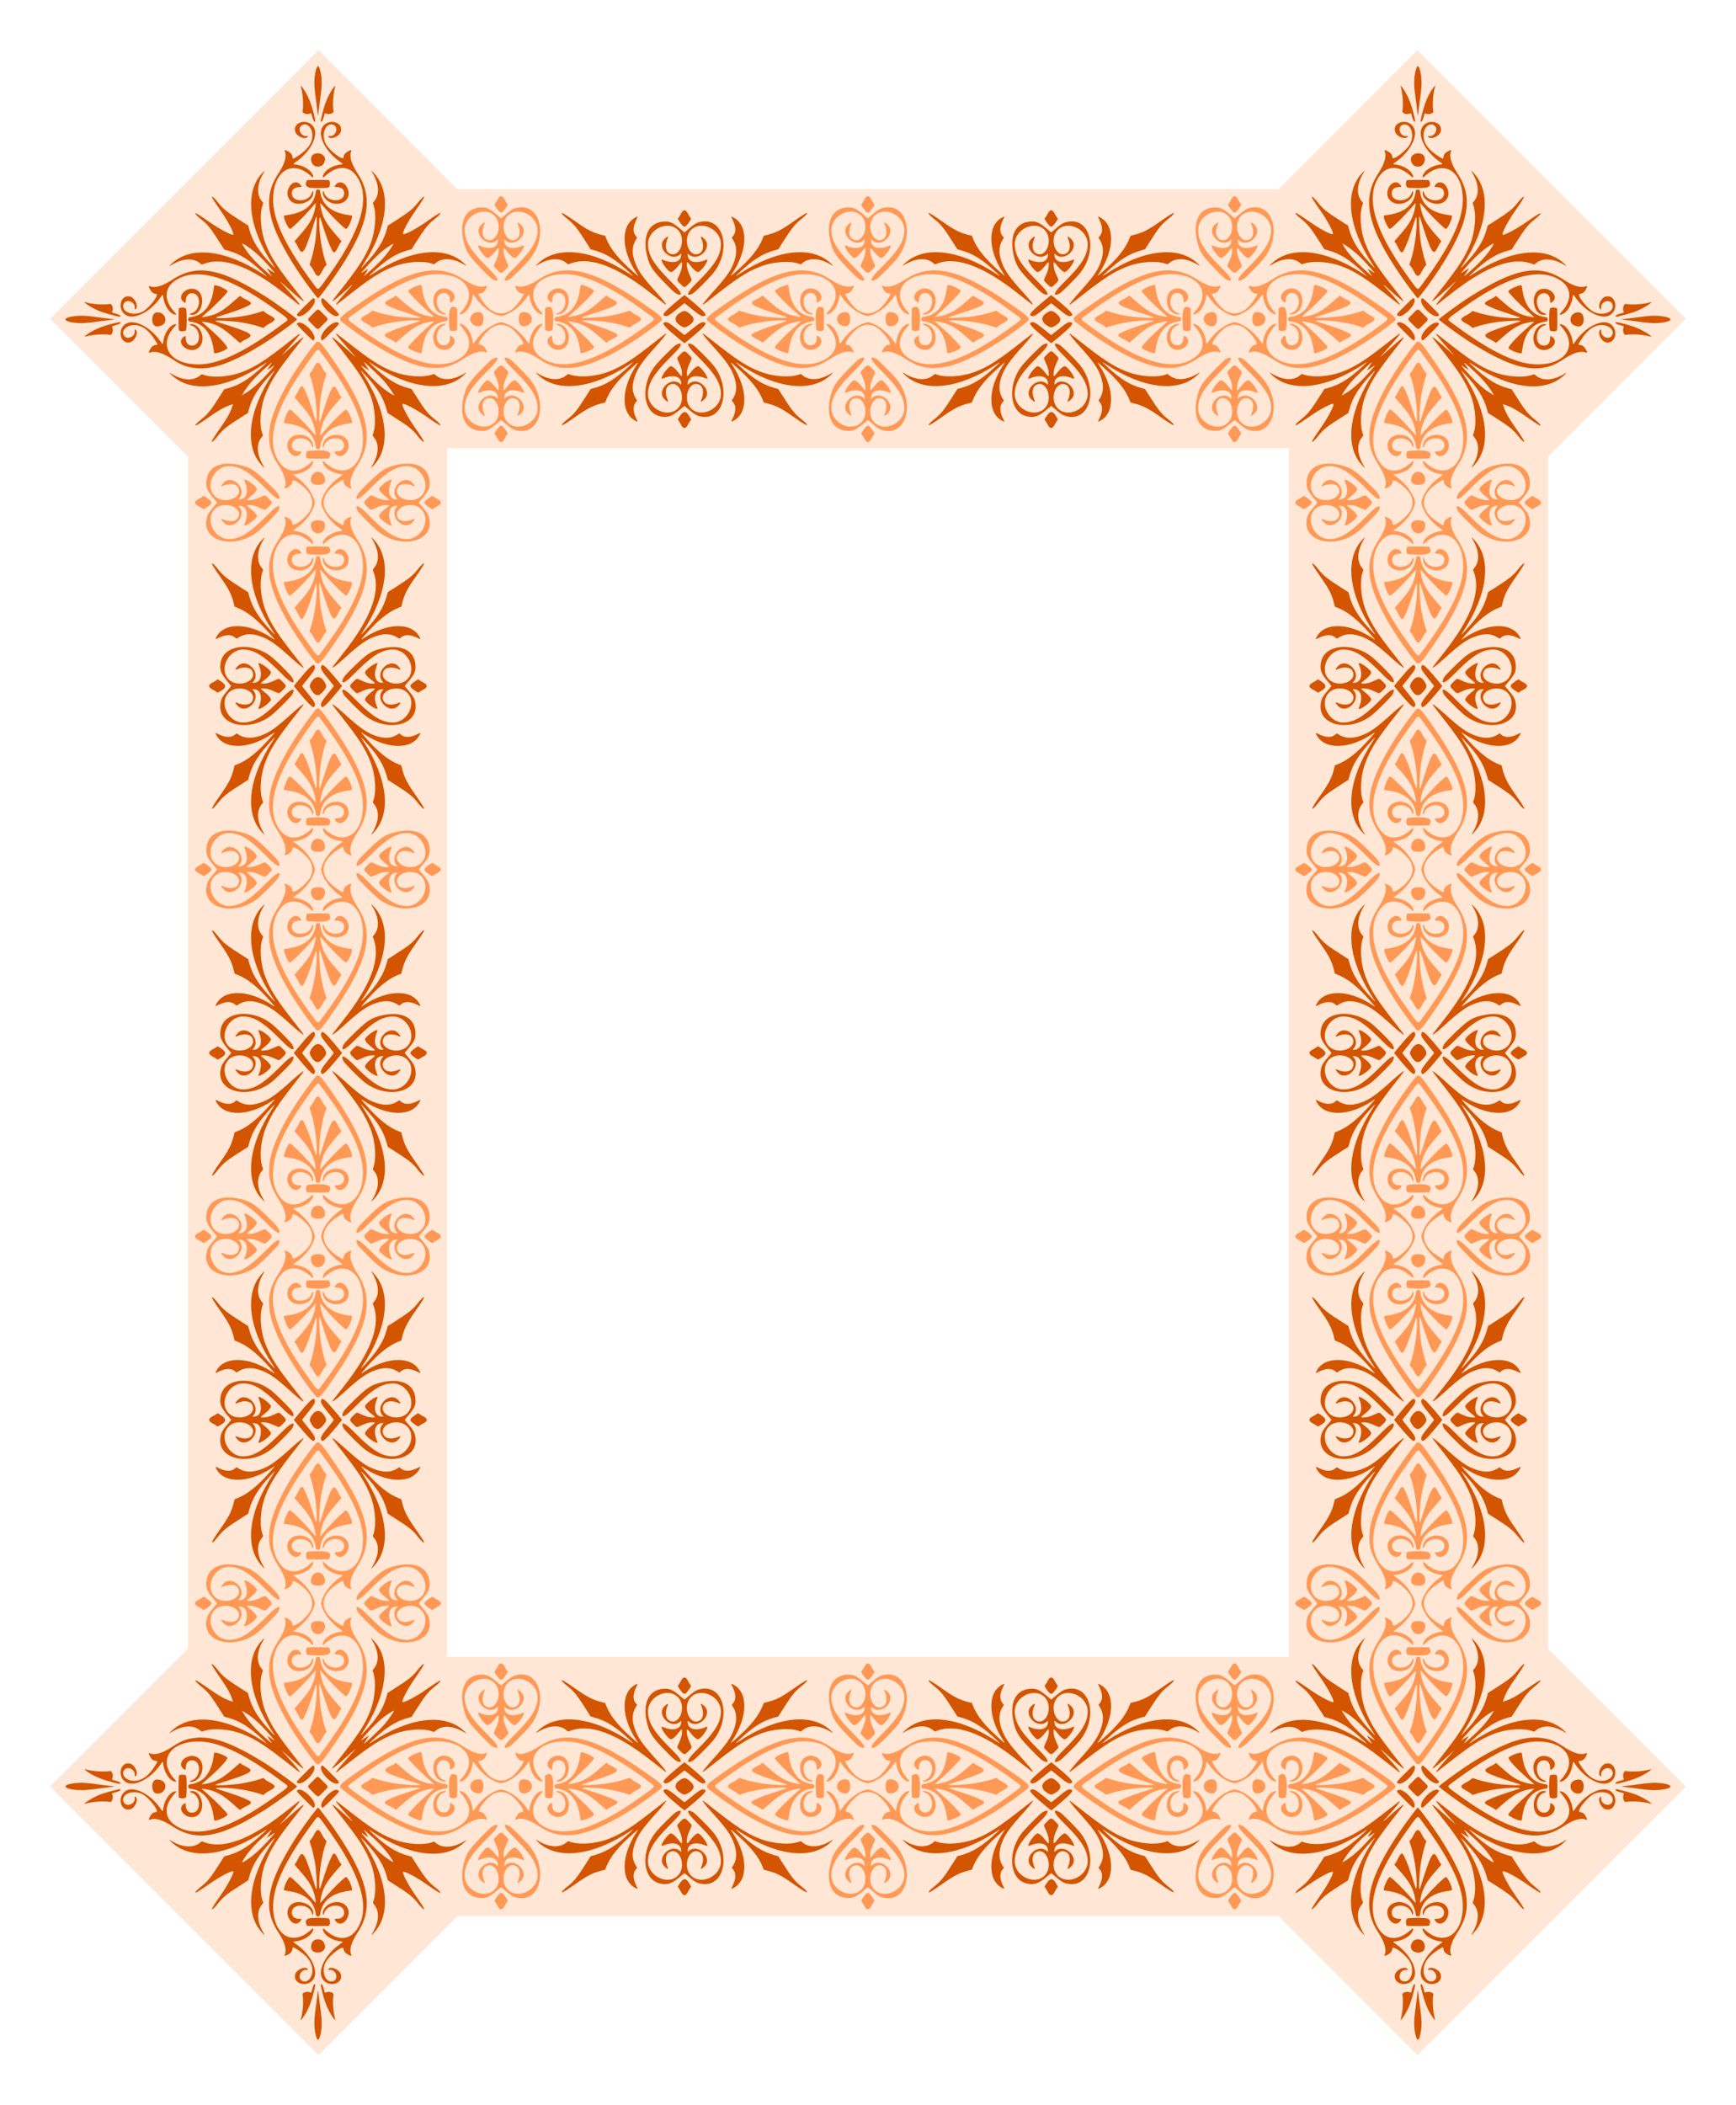
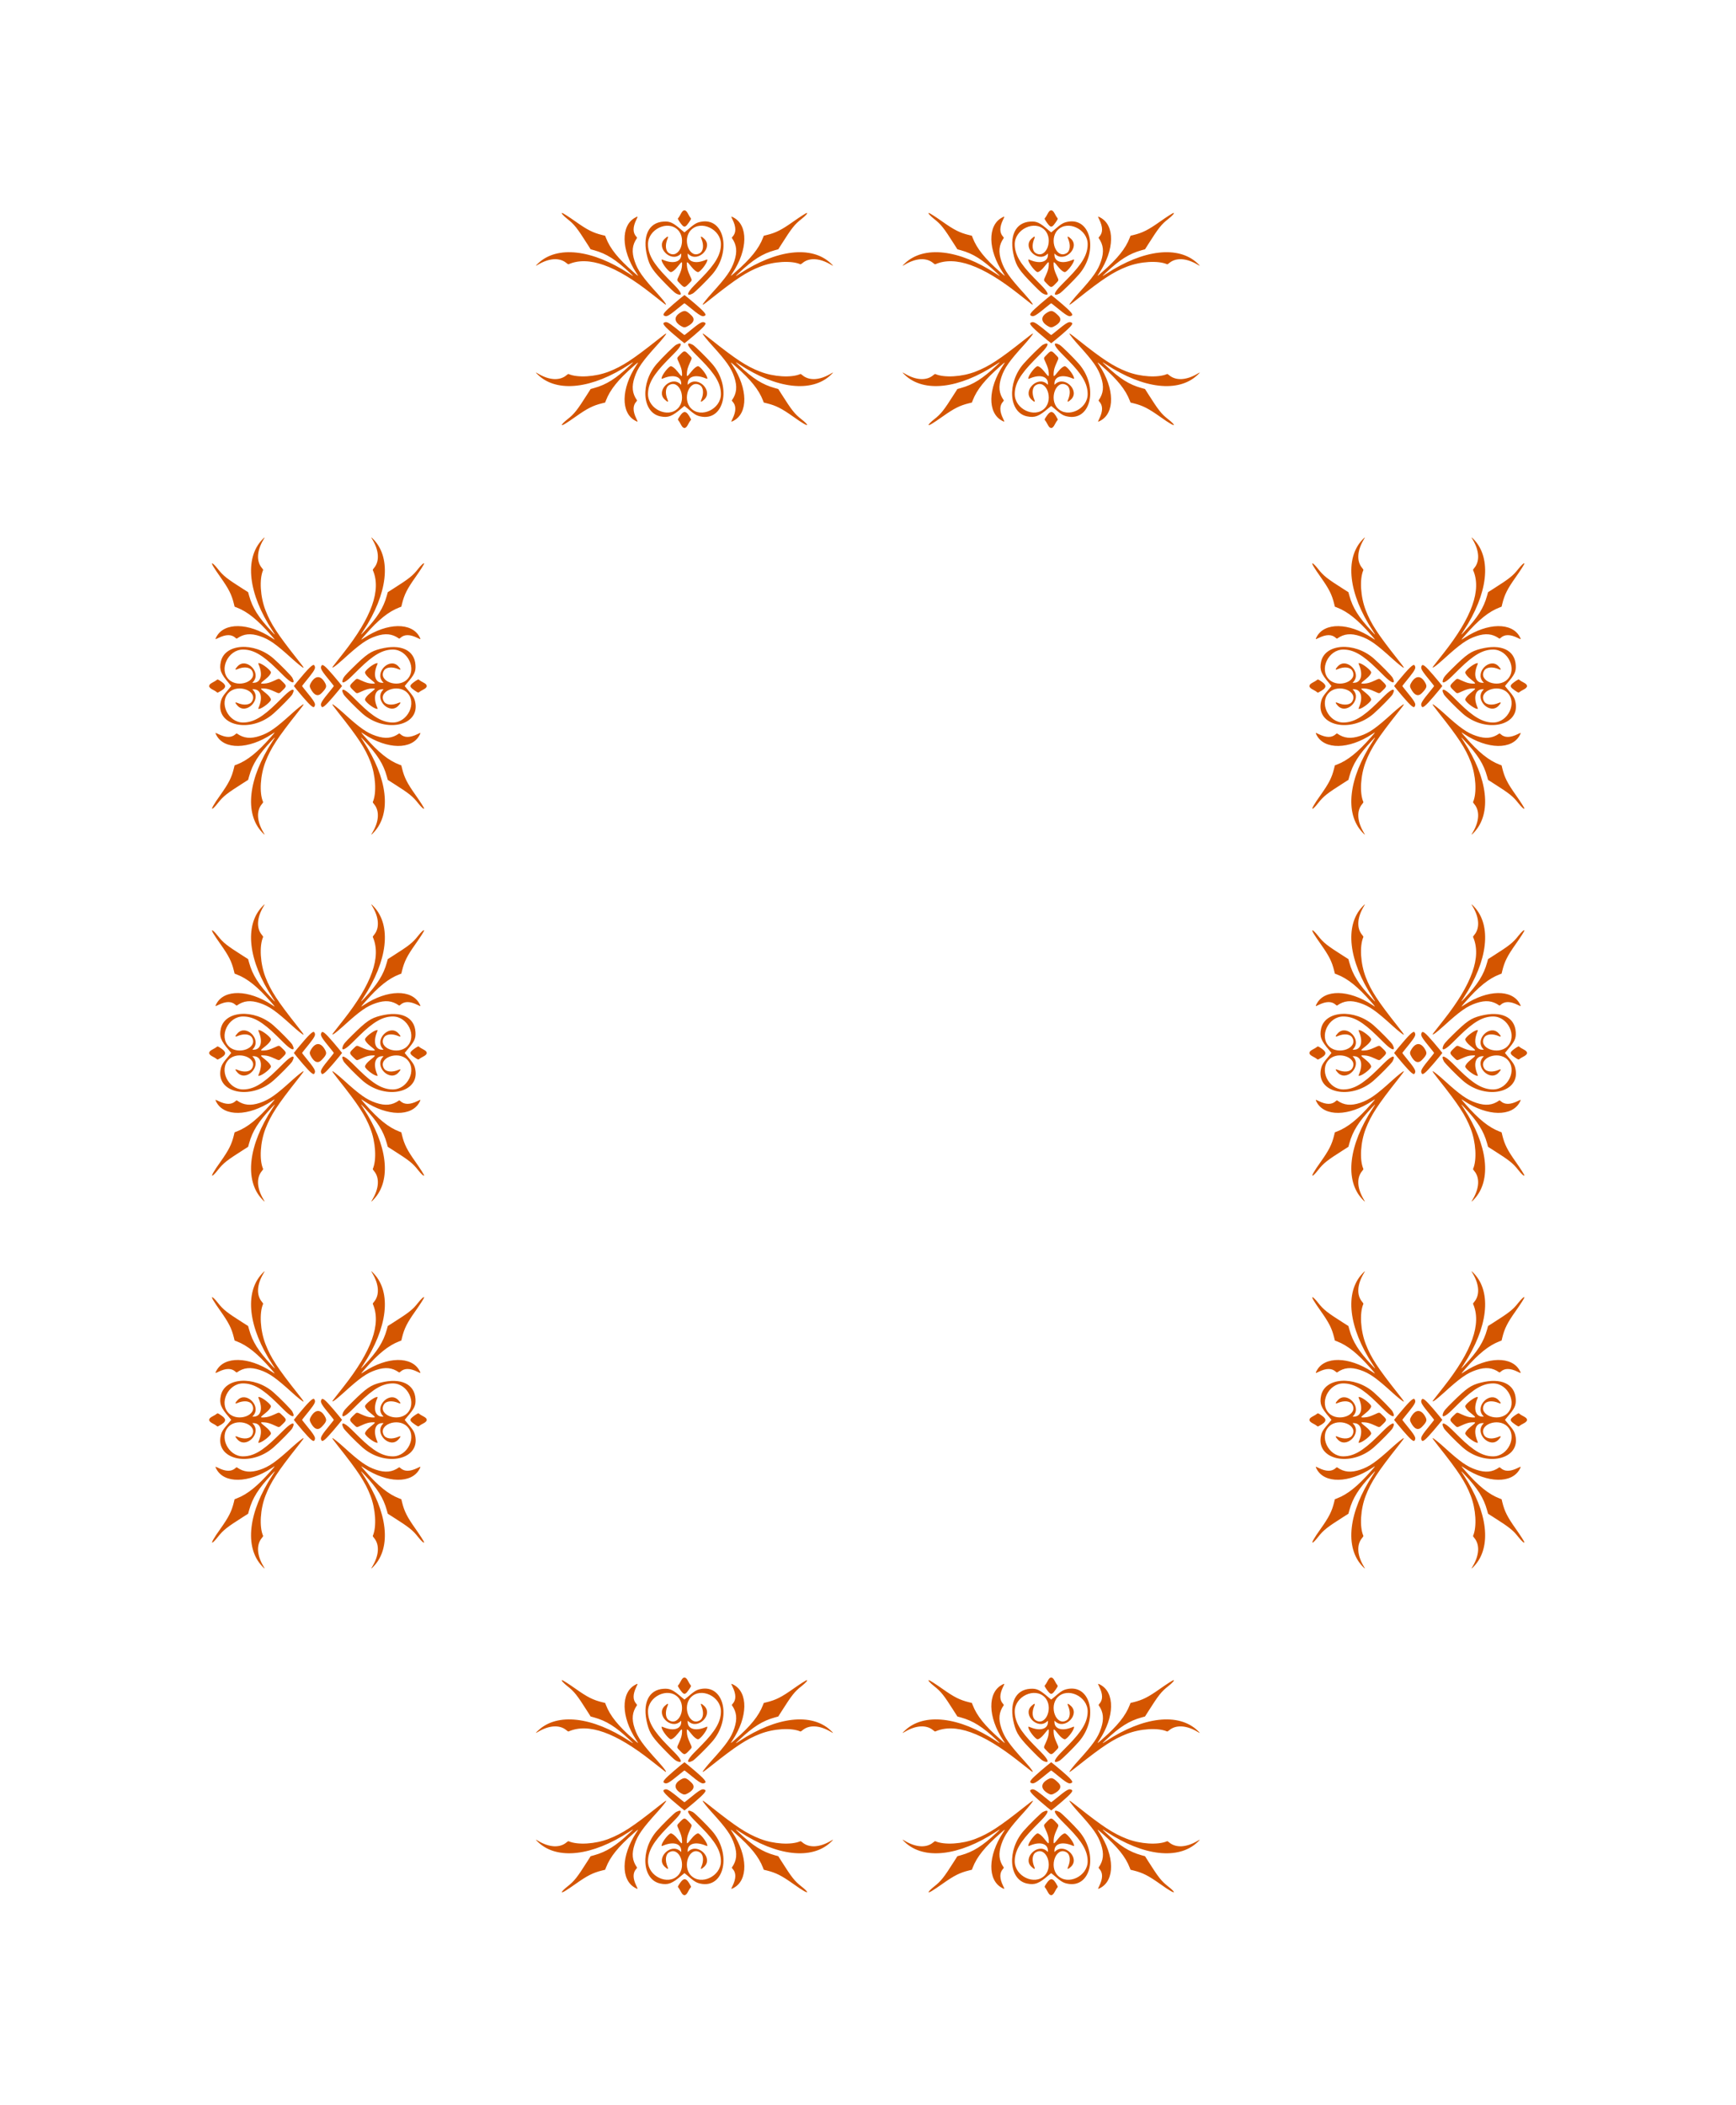
<svg xmlns="http://www.w3.org/2000/svg" xmlns:xlink="http://www.w3.org/1999/xlink" version="1.1" viewBox="0 0 1320 1600.1">
  <defs>
    <filter id="d" x="-.031" y="-.025" width="1.061" height="1.05" color-interpolation-filters="sRGB">
      <feGaussianBlur stdDeviation="15.912" />
    </filter>
  </defs>
  <g transform="translate(49.763 50.269)">
-     <path transform="translate(-.004)" d="m1028-12.08-105.55 105.55h-624.45l-105.54-105.54-204.03 204.03 104.69 104.7v906.19l-104.69 104.69 204.04 204.04 105.59-105.59h624.36l105.62 105.62 204.04-204.04-104.74-104.74v-906.16l104.72-104.72-204.04-204.04zm-737.88 302.55h640.21v918.52h-640.21v-918.52z" fill="#ffe6d5" filter="url(#d)" />
-     <path id="c" d="m192.06 0c-1.015 0-2.274 4.473-2.676 9.503-0.343 4.291-0.065 7.892 1.425 18.444 0.304 2.152 0.676 5.195 0.827 6.763 0.151 1.568 0.342 2.85 0.424 2.85 0.082 0 0.273-1.283 0.424-2.85 0.151-1.568 0.523-4.611 0.827-6.763 1.49-10.551 1.768-14.153 1.425-18.444-0.41-5.03-1.66-9.503-2.68-9.503zm-13.062 14.99c-0.119-0.016-0.134 0.145-0.031 0.492 1.596 5.396 2.205 14.042 1.329 18.864-0.287 1.579 3.696 2.751 5.687 1.674 0.657-0.355 1.052-0.061 1.249 0.93 0.34 1.711 1.307 4.466 1.71 4.868 1.072 1.072 1.272 0.337 0.657-2.405-2.361-10.519-5.095-17.324-9.213-22.925-0.703-0.956-1.188-1.472-1.386-1.498zm26.124 0c-0.198 0.026-0.683 0.542-1.385 1.498-3.455 4.7-6.129 10.729-8.056 18.165-1.08 4.165-1.658 6.926-1.524 7.275 0.514 1.339 2.025-1.415 2.733-4.979 0.197-0.991 0.592-1.285 1.249-0.93 1.991 1.077 5.974-0.096 5.687-1.674-0.876-4.821-0.267-13.468 1.329-18.864 0.103-0.347 0.087-0.508-0.032-0.492zm-23.7 27.356c-4.193 0.013-8.015 2.94-6.666 7.526 0.955 3.247 6.689 6.012 8.96 4.32 1.124-0.837 0.972-1.236-0.413-1.078-3.992 0.457-6.96-5.186-4.065-7.728 3.845-3.376 8.934 1.438 8.509 8.05-0.375 5.843-4.327 10.851-12.427 15.746-2.372 1.434-2.597 1.444-2.675 0.12-0.127-2.144-1.352-3.608-4.125-4.929-1.703-0.811-2.144-0.714-1.686 0.369 1.601 3.781-0.07 9.463-4.974 16.918-7.264 11.041-8.738 21.122-5.091 34.819 3.694 13.876 16.518 36.238 32.605 56.856 1.411 1.809 2.639 3.263 2.729 3.231 0.507-0.179 8.608-10.959 12.644-16.825 25.543-37.128 30.352-58.569 17.517-78.08-4.904-7.455-6.575-13.137-4.973-16.918 0.459-1.083 0.017-1.179-1.686-0.369-2.774 1.32-3.999 2.784-4.126 4.929-0.173 2.935-10.555-4.843-13.424-10.057-3.846-6.991-0.517-16.343 5.249-14.742 4.823 1.339 2.56 9.187-2.482 8.611-1.384-0.158-1.537 0.24-0.413 1.078 2.271 1.692 8.004-1.073 8.959-4.32 2.214-7.526-9.498-10.581-13.921-3.631-4.084 6.418 2.382 19.063 13.655 26.705 1.817 1.232 2.011 1.577 0.941 1.678-7.013 0.663-13.503 4.764-14.295 9.034-0.265 1.429 0.06 1.38 1.892-0.282 9.636-8.743 19.202-7.916 24.944 2.158 9.062 15.903 1.83 39.851-22.142 73.313-9.098 12.7-7.921 11.96-11.472 7.21-20.438-27.343-30.374-47.368-31.034-62.544-0.997-22.981 13.864-33.462 28.55-20.138 1.832 1.662 2.157 1.71 1.892 0.282-0.791-4.269-7.281-8.371-14.295-9.034-1.07-0.101-0.876-0.446 0.941-1.678 11.274-7.641 17.739-20.286 13.655-26.705-1.728-2.715-4.567-3.903-7.255-3.895zm10.654 23.913c-1.03-0.022-2.117 0.181-3.174 0.655-3.608 1.618-2.38 8.515 1.658 9.312 3.683 0.727 6.274-1.162 6.782-4.947 0.384-2.863-2.178-4.954-5.267-5.02zm-40.654 13.293c-0.135-0.005-0.711 0.565-1.793 1.708-13.638 14.408-10.583 41.112 7.926 69.282 2.374 3.614 2.3 3.655-0.745 0.414-10.022-10.669-14.516-17.795-17.102-27.119l-0.745-2.683-3.577-2.269c-12.724-8.071-15.304-10.113-19.472-15.41-2.413-3.065-4.561-4.965-4.561-4.032 0 0.559 2.944 5.174 6.588 10.326 5.395 7.629 10.548 17.37 9.658 18.26-0.89 0.89-10.631-4.263-18.26-9.658-5.153-3.644-9.767-6.588-10.326-6.588-0.932 0 0.967 2.149 4.032 4.561 5.297 4.169 7.338 6.748 15.41 19.472l2.269 3.577 2.683 0.745c9.323 2.586 16.45 7.08 27.119 17.102 3.241 3.044 3.2 3.119-0.414 0.745-28.17-18.509-54.875-21.564-69.282-7.926-2.286 2.164-2.281 2.307 0.033 0.936 8.45-5.009 16.466-5.417 21.525-1.094 0.825 0.705 1.319 0.981 1.565 0.873 15.02-6.568 35.722 0.797 63.183 22.478 2.213 1.748 5.03 3.961 6.26 4.92 1.23 0.958 2.688 2.1 3.242 2.537 3.205 2.53 0.635-1.323-5.038-7.556-2.398-2.634-5.471-6.095-7.146-8.049l-1.341-1.565 1.565 1.341c1.954 1.676 5.415 4.748 8.049 7.146 3.386 3.083 7.788 6.603 8.257 6.603 0.476 0-0.404-1.257-4.461-6.372-15.199-19.162-20.289-26.956-24.311-37.224-4.024-10.272-4.848-23.826-1.863-30.654 0.107-0.246-0.169-0.74-0.873-1.565-4.323-5.058-3.915-13.075 1.094-21.525 0.686-1.157 0.993-1.736 0.858-1.741zm81.279 0c-0.135 0.005 0.172 0.584 0.858 1.741 5.009 8.45 5.416 16.467 1.093 21.525-0.705 0.825-0.98 1.319-0.873 1.565 2.985 6.826 2.161 20.381-1.863 30.654-4.022 10.267-9.113 18.062-24.311 37.224-4.056 5.114-4.937 6.372-4.46 6.372 0.468 0 4.87-3.52 8.256-6.603 4.897-4.458 6.629-5.958 6.745-5.842 0.116 0.116-1.385 1.847-5.843 6.744-3.083 3.386-6.603 7.788-6.603 8.257 0 0.476 1.257-0.404 6.372-4.46 19.162-15.199 26.956-20.289 37.224-24.311 10.272-4.024 23.826-4.848 30.654-1.863 0.246 0.107 0.74-0.169 1.565-0.873 5.058-4.323 13.075-3.915 21.525 1.094 2.313 1.371 2.319 1.228 0.033-0.936-14.408-13.638-41.115-10.583-69.284 7.926-3.614 2.374-3.655 2.3-0.414-0.745 10.669-10.022 17.796-14.516 27.119-17.102l2.683-0.745 2.269-3.577c8.071-12.724 10.113-15.304 15.409-19.472 3.065-2.413 4.965-4.561 4.033-4.561-0.559 0-5.174 2.944-10.327 6.588-7.785 5.506-16.909 10.338-17.813 9.434-0.904-0.904 3.929-10.028 9.434-17.813 3.644-5.153 6.588-9.767 6.588-10.326 0-0.932-2.148 0.967-4.561 4.032-4.169 5.297-6.749 7.338-19.473 15.41l-3.577 2.269-0.744 2.683c-2.586 9.323-7.08 16.45-17.102 27.119-3.044 3.241-3.119 3.2-0.745-0.414 18.509-28.17 21.564-54.875 7.926-69.282-1.082-1.143-1.659-1.713-1.794-1.708zm-40.641 6.873c-1.503 0-3.006 0.015-4.147 0.047l-4.147 0.114-0.343 0.662c-1.656 3.203-0.282 5.051 3.941 5.3 5.021 0.296 11.492 0.09 12.784-0.407 0.935-0.36 1.283-3.47 0.547-4.893l-0.342-0.662-4.147-0.114c-1.14-0.031-2.644-0.047-4.147-0.047zm-16.879 1.876c-2.265 0.019-4.64 1.948-5.841 5.351-1.641 4.648 0.724 9.403 5.282 10.621 6.686 1.786 14.771-3.332 13.761-8.713-0.215-1.144-0.458-0.942-1.033 0.854-2.313 7.232-15.188 7.469-15.188 0.279 0-2.939 1.874-4.585 5.422-4.763 2.196-0.11 2.22-0.138 1.279-1.507-1.003-1.458-2.322-2.134-3.682-2.123zm33.759 0c-1.359-0.011-2.678 0.665-3.681 2.123-0.942 1.368-0.918 1.397 1.278 1.508 3.551 0.18 5.422 1.823 5.422 4.761 0 7.191-12.874 6.956-15.188-0.277-0.575-1.796-0.819-1.998-1.033-0.855-0.642 3.423 3.017 7.596 7.643 8.716 7.842 1.898 13.846-3.697 11.4-10.624-1.201-3.403-3.577-5.332-5.842-5.351zm-17.051 5.435c-0.831 2.24e-4 -1.357 0.549-1.49 1.596-1.281 10.032-8.401 15.961-21.366 17.789-2.962 0.418-2.906 0.399-2.906 1.002 0 2.651 3.665 10.075 4.73 9.582 1.801-0.832 9.636-8.487 15.056-14.708 4.157-4.772 4.311-4.938 4.444-4.805 0.066 0.066-0.019 0.972-0.189 2.012-1.407 8.606-4.075 13.448-12.744 23.131-1.321 1.476-2.595 2.954-2.831 3.284l-0.428 0.601 0.666 0.759c0.367 0.418 1.243 1.948 1.947 3.401 3.623 7.477 4.779 5.625 13.351-21.403 0.263-0.83 0.579-1.534 0.702-1.565 0.734-0.184 0.016 13.683-1.022 19.73-0.714 4.161-1.978 9.817-2.674 11.961-0.12 0.369-0.516 1.619-0.882 2.778l-0.665 2.107 0.969 1.036c0.533 0.57 1.538 2.137 2.233 3.482 1.403 2.715 1.574 2.971 2.369 3.519 0.304 0.21 0.709 0.381 0.9 0.381 0.991 0 1.68-0.822 3.27-3.899 0.695-1.345 1.7-2.912 2.233-3.482l0.969-1.036-0.665-2.107c-0.366-1.159-0.763-2.409-0.882-2.778-1.153-3.557-2.659-11.102-3.256-16.321-1.092-9.54-0.949-17.622 0.245-13.861 4.778 15.053 6.171 18.882 8.664 23.81 1.47 2.907 2.377 2.453 4.705-2.351 0.704-1.453 1.58-2.983 1.947-3.401l0.667-0.759-0.429-0.601c-0.236-0.331-1.509-1.809-2.83-3.284-8.668-9.682-11.337-14.524-12.744-23.131-0.17-1.04-0.255-1.946-0.189-2.012 0.133-0.133 0.287 0.033 4.444 4.805 5.419 6.221 13.255 13.875 15.056 14.708 1.065 0.492 4.73-6.932 4.73-9.582 0-0.603 0.056-0.584-2.906-1.002-12.965-1.829-20.084-7.757-21.365-17.789-0.133-1.04-0.211-1.161-0.904-1.412-0.342-0.124-0.653-0.184-0.93-0.184zm-57.3 41.134c0.207 8e-3 0.6 0.203 1.166 0.532 6.443 3.749 12.551 9.201 20.504 18.304 3.613 4.135 3.62 4.152 1.005 2.409-1.086-0.724-2.463-1.598-3.06-1.941l-1.085-0.625 0.625 1.085c0.344 0.597 1.218 1.974 1.942 3.06 1.743 2.614 1.726 2.607-2.409-1.006-7.626-6.663-13.002-12.383-16.355-17.402-2.169-3.246-2.862-4.437-2.334-4.416zm114.57 0.2c0.338 8.9e-4 -0.102 0.74-1.142 2.394-3.642 5.797-9.104 11.795-16.935 18.599-1.599 1.389-3.183 2.779-3.521 3.088-0.923 0.846-0.766 0.496 0.95-2.107 2.239-3.398 2.183-3.453-1.233-1.202-3.063 2.019-3.078 2.072 0.599-2.137 7.403-8.473 13.065-13.654 19-17.383 1.287-0.809 2.02-1.254 2.282-1.254zm-146.53 20.18c-7.642 0.092-14.478 2.493-21.398 7.045-7.455 4.904-13.137 6.575-16.918 4.973-1.083-0.459-1.179-0.017-0.369 1.686 1.32 2.774 2.784 3.999 4.928 4.125 2.935 0.173-4.842 10.556-10.056 13.425-6.991 3.846-16.343 0.516-14.742-5.249 1.339-4.823 9.187-2.56 8.611 2.483-0.158 1.384 0.24 1.537 1.078 0.413 1.692-2.271-1.074-8.004-4.321-8.959-7.526-2.214-10.581 9.498-3.631 13.921 6.417 4.083 19.074-2.389 26.705-13.655 1.231-1.817 1.576-2.011 1.677-0.941 0.663 7.013 4.764 13.503 9.034 14.295 1.429 0.265 1.38-0.06-0.282-1.892-8.743-9.636-7.916-19.202 2.158-24.941 15.903-9.062 39.851-1.83 73.313 22.142 12.7 9.098 11.96 7.921 7.21 11.472-27.343 20.438-47.368 30.374-62.544 31.034-22.981 0.997-33.462-13.864-20.138-28.55 1.662-1.832 1.71-2.157 0.282-1.892-4.269 0.791-8.371 7.281-9.034 14.295-0.101 1.07-0.446 0.876-1.677-0.941-7.631-11.267-20.288-17.739-26.705-13.655-6.95 4.422-3.895 16.135 3.631 13.921 3.247-0.955 6.013-6.689 4.321-8.959-0.837-1.124-1.236-0.971-1.078 0.413 0.457 3.992-5.186 6.96-7.728 4.065-3.376-3.845 1.438-8.934 8.05-8.509 5.843 0.375 10.851 4.328 15.746 12.428 1.434 2.372 1.444 2.597 0.12 2.675-2.144 0.127-3.608 1.352-4.928 4.125-0.811 1.703-0.714 2.144 0.369 1.686 3.781-1.601 9.462 0.069 16.918 4.973 6.894 4.535 10.54 5.939 17.604 6.779 13.069 1.554 28.923-4.22 52.836-19.243 7.839-4.925 24.407-16.966 24.407-17.738 0-0.772-16.568-12.813-24.407-17.738-21.332-13.402-36.308-19.662-49.042-19.509zm11.066 11.312c-0.603 0-0.584-0.056-1.002 2.906-1.829 12.965-7.757 20.085-17.789 21.366-1.04 0.133-1.161 0.21-1.412 0.903-0.495 1.368 0.015 2.243 1.412 2.421 10.032 1.281 15.96 8.401 17.789 21.365 0.147 1.045 0.311 2.127 0.364 2.403 0.221 1.158 7.119-1.125 9.914-3.28 1.205-0.929-4.951-7.771-14.401-16.003-4.772-4.157-4.938-4.311-4.805-4.444 0.066-0.066 0.971 0.019 2.011 0.189 8.606 1.407 13.449 4.075 23.131 12.744 1.476 1.321 2.954 2.595 3.284 2.83l0.601 0.429 0.759-0.667c0.418-0.367 1.948-1.243 3.401-1.947 7.477-3.623 5.625-4.778-21.403-13.351-0.83-0.263-1.534-0.58-1.565-0.703-0.184-0.734 13.683-0.016 19.73 1.022 4.161 0.714 9.817 1.978 11.961 2.674 0.369 0.12 1.619 0.516 2.778 0.882l2.107 0.665 1.036-0.969c0.57-0.533 2.137-1.538 3.482-2.233 5.235-2.704 5.24-3.872 0.033-6.535-1.363-0.697-2.945-1.704-3.515-2.237l-1.036-0.969-2.107 0.665c-1.159 0.366-2.409 0.762-2.778 0.882-3.557 1.153-11.102 2.659-16.321 3.256-9.54 1.092-17.622 0.95-13.861-0.244 15.053-4.778 18.882-6.171 23.81-8.664 2.907-1.47 2.453-2.377-2.351-4.705-1.453-0.704-2.983-1.58-3.401-1.947l-0.759-0.667-0.601 0.428c-0.331 0.236-1.809 1.51-3.284 2.831-9.682 8.668-14.524 11.337-23.131 12.744-1.04 0.17-1.945 0.255-2.011 0.189-0.133-0.133 0.033-0.287 4.805-4.444 6.221-5.419 13.875-13.255 14.708-15.056 0.492-1.065-6.932-4.73-9.582-4.73zm-17.757 2.626c-5.979 0.102-10.936 6.675-5.943 10.111 1.368 0.942 1.397 0.917 1.508-1.279 0.18-3.551 1.822-5.422 4.76-5.422 7.191 0 6.956 12.875-0.277 15.188-1.631 0.522-1.952 0.78-1.23 0.991 9.1 2.659 13.109-15.729 4.16-19.078-0.994-0.372-2-0.529-2.978-0.512zm99.484 7.176c-0.315-6e-3 -0.477 0.28-0.704 0.703-1.422 2.655 3.841 9.684 9.296 12.417 1.321 0.662 2.207 0.699 3.257 0.137 1.353-0.725 1.307-0.79-5.228-7.325-4.493-4.493-5.928-5.919-6.621-5.931zm-6.716 3e-3c-0.7 0.02-2.157 1.469-6.729 6.042-6.651 6.651-6.694 6.711-5.342 7.436 3.892 2.085 14.862-8.886 12.777-12.777-0.226-0.423-0.388-0.709-0.706-0.7zm-174.07 2.958c-0.876 0.025 2.752 2.657 6.625 4.713 4.701 2.496 8.156 3.655 18.445 6.182 1.786 0.439 2.372 0.253 1.912-0.607-0.255-0.476-1.719-1.076-4.147-1.7-1.952-0.501-2.274-0.755-1.881-1.481 1.083-2.002-0.083-5.987-1.668-5.698-4.821 0.876-13.468 0.267-18.864-1.329-0.192-0.057-0.33-0.082-0.421-0.08zm74.265 4.141c-0.774-3e-3 -1.545 0.121-2.078 0.397l-0.662 0.342-0.114 4.147c-0.062 2.281-0.063 6.012-4.47e-4 8.292 0.126 4.586 0.062 4.408 1.727 4.816 0.369 0.09 0.922 0.128 1.23 0.085 2.424-0.343 2.485-0.365 2.715-0.963 0.671-1.744 0.669-14.425-0.003-16.171-0.225-0.584-1.524-0.94-2.814-0.944zm103.16 1.559c-0.9 0.012-1.816 1.136-4.073 3.391-4.515 4.509-4.503 3.657-0.117 8.049 4.385 4.391 3.534 4.402 8.049-0.107 4.515-4.509 4.502-3.657 0.117-8.049-2.193-2.196-3.076-3.296-3.975-3.284zm-121.89 2.08c-0.37 4e-3 -0.753 0.042-1.146 0.115-3.659 0.686-4.197 8.707-0.694 10.337 1.074 0.5 3.235 0.253 4.881-0.558 5.266-2.592 2.511-9.957-3.041-9.895zm-57.878 2.58c-1.106-1e-3 -2.135 0.046-3.208 0.131-11.87 0.948-12.158 4.378-0.448 5.337 3.191 0.261 3.248 0.261 6.77 0.021 3.248-0.222 5.154-0.447 12.121-1.43 2.152-0.304 5.195-0.676 6.763-0.827 1.568-0.151 2.85-0.342 2.85-0.425 0-0.082-1.283-0.273-2.85-0.424-1.568-0.151-4.611-0.523-6.763-0.827-7.913-1.117-11.917-1.553-15.235-1.556zm28.91 4.877c-0.267-3e-3 -0.63 0.046-1.092 0.145-10.895 2.331-18.311 5.25-24.04 9.462-0.83 0.61-1.509 1.212-1.509 1.338 0 0.132 0.212 0.165 0.503 0.08 5.396-1.596 14.043-2.205 18.864-1.329 1.585 0.288 2.751-3.696 1.668-5.698-0.393-0.726-0.071-0.98 1.881-1.481 2.455-0.63 3.893-1.225 4.158-1.719 0.284-0.531 0.157-0.79-0.431-0.796zm164.76 0.088c-4.715 0.169-13.586 9.894-11.322 13.35 0.637 0.972 0.822 0.828 7.311-5.661 6.632-6.632 6.676-6.693 5.323-7.417-0.382-0.205-0.825-0.289-1.313-0.272zm-28.02 0.221c-0.483-0.015-0.923 0.071-1.303 0.275-1.351 0.724-1.303 0.791 5.183 7.298 6.32 6.339 6.583 6.542 7.229 5.557 2.255-3.441-6.44-12.987-11.109-13.129zm-81.979 1.217c-0.276 4e-3 -0.552 0.03-0.827 0.082-1.144 0.215-0.942 0.459 0.854 1.033 7.232 2.313 7.469 15.188 0.279 15.188-2.939 0-4.585-1.874-4.763-5.422-0.11-2.196-0.138-2.22-1.507-1.278-3.887 2.674-2.217 7.601 3.228 9.523 5.824 2.056 10.989-1.846 10.975-8.291-0.012-5.685-4.1-10.887-8.24-10.834zm109.82 7.148c-0.057 8e-3 -0.082 0.048-0.082 0.115 0 0.468 3.52 4.87 6.603 8.256 2.398 2.634 5.471 6.095 7.146 8.049l1.341 1.564-1.564-1.341c-1.954-1.676-5.415-4.748-8.049-7.146-3.386-3.083-7.788-6.603-8.256-6.603-0.476 0 0.404 1.257 4.46 6.372 15.199 19.162 20.289 26.956 24.311 37.224 4.024 10.272 4.848 23.826 1.863 30.654-0.107 0.246 0.168 0.74 0.873 1.565 4.32 5.055 3.915 13.075-1.086 21.513-0.571 0.963-1.038 1.815-1.038 1.893 0 0.336 2.84-2.686 4.161-4.427 11.105-14.641 7.207-40.334-10.12-66.704-2.374-3.614-2.3-3.655 0.745-0.414 10.022 10.669 14.516 17.796 17.102 27.119l0.744 2.683 3.577 2.269c12.724 8.071 15.304 10.113 19.473 15.41 2.413 3.065 4.561 4.965 4.561 4.032 0-0.559-2.944-5.174-6.588-10.327-5.395-7.629-10.548-17.37-9.658-18.26 0.89-0.89 10.631 4.263 18.26 9.658 5.153 3.644 9.767 6.588 10.327 6.588 0.932 0-0.968-2.148-4.033-4.561-5.297-4.169-7.338-6.749-15.409-19.473l-2.269-3.577-2.683-0.744c-9.323-2.586-16.45-7.08-27.119-17.102-3.241-3.044-3.2-3.119 0.414-0.744 28.17 18.509 54.875 21.564 69.284 7.926 2.286-2.164 2.281-2.307-0.033-0.936-8.45 5.009-16.467 5.417-21.525 1.094-0.825-0.705-1.319-0.981-1.565-0.873-6.826 2.985-20.381 2.161-30.654-1.863-10.267-4.022-18.062-9.113-37.224-24.311-4.155-3.296-5.764-4.495-6.222-4.573-0.026-5e-3 -0.049-5e-3 -0.068-3e-3zm-27.662 0.224c-0.019-3e-3 -0.042-2e-3 -0.068 3e-3 -0.457 0.078-2.066 1.277-6.222 4.573-19.162 15.199-26.956 20.289-37.224 24.311-10.272 4.024-23.826 4.848-30.654 1.863-0.246-0.107-0.74 0.169-1.565 0.873-5.058 4.323-13.074 3.915-21.525-1.094-2.313-1.371-2.319-1.228-0.033 0.936 14.408 13.638 41.112 10.583 69.282-7.926 3.614-2.374 3.655-2.3 0.414 0.744-10.669 10.022-17.795 14.516-27.119 17.102l-2.683 0.744-2.269 3.577c-8.071 12.724-10.113 15.304-15.41 19.473-3.065 2.413-4.965 4.561-4.032 4.561 0.559 0 5.174-2.944 10.326-6.588 7.119-5.034 11.637-7.585 15.875-8.959 1.045-0.339 1.991-0.667 2.103-0.729 0.111-0.062 0.151-0.023 0.089 0.089-0.062 0.111-0.391 1.057-0.73 2.103-1.374 4.238-3.924 8.757-8.958 15.876-3.644 5.153-6.588 9.767-6.588 10.327 0 0.932 2.149-0.967 4.561-4.032 4.169-5.297 6.748-7.338 19.472-15.41l3.577-2.269 0.745-2.683c2.586-9.323 7.08-16.45 17.102-27.119 3.044-3.241 3.119-3.199 0.745 0.414-18.509 28.17-21.564 54.875-7.926 69.282 2.164 2.286 2.307 2.281 0.936-0.033-5.009-8.45-5.417-16.467-1.094-21.525 0.705-0.825 0.981-1.319 0.873-1.565-2.985-6.826-2.161-20.381 1.863-30.654 4.022-10.267 9.113-18.062 24.311-37.224 4.056-5.114 4.937-6.372 4.461-6.372-0.475 0-4.89 3.537-8.349 6.69-2.07 1.887-6.301 5.653-7.397 6.585l-0.559 0.475 0.476-0.559c0.931-1.095 4.698-5.327 6.585-7.397 3.152-3.459 6.689-7.874 6.689-8.349 0-0.067-0.025-0.107-0.082-0.115zm48.884 21.557c0.733 0.026 13.093 11.742 15.856 15.048 2.916 3.49 6.884 9.259 6.884 10.009 0 0.287-0.631-0.059-3.801-2.086-5.45-3.486-11.198-8.804-18.297-16.929-3.613-4.135-3.62-4.152-1.005-2.409 1.086 0.724 2.463 1.598 3.06 1.941l1.085 0.625-0.625-1.085c-0.344-0.597-1.217-1.974-1.941-3.06-0.724-1.086-1.283-2.008-1.242-2.047 6e-3 -6e-3 0.015-8e-3 0.026-7e-3zm-70.235 0.414c0.142 0.012-0.226 0.571-0.903 1.575-0.625 0.926-1.432 2.185-1.794 2.799l-0.658 1.116 1.116-0.658c0.614-0.362 1.873-1.169 2.799-1.793 2.295-1.548 2.259-1.478-1.296 2.591-6.663 7.626-12.383 13.002-17.402 16.355-0.922 0.616-2.298 1.481-3.057 1.923l-1.38 0.803 0.803-1.38c3.718-6.392 9.199-12.527 18.278-20.459 2.289-2 3.313-2.886 3.495-2.871z" fill="#d45500" />
    <path id="b" d="m470.7 109.57c-0.435-8e-3 -0.877 0.181-1.331 0.564-0.369 0.311-1.084 1.392-1.589 2.403-0.504 1.011-1.213 2.176-1.575 2.588-0.643 0.732-0.65 0.766-0.299 1.453 0.682 1.334 2.59 3.943 3.456 4.726 1.434 1.295 2.419 0.782 4.611-2.403 1.914-2.781 1.949-2.893 1.175-3.775-0.362-0.412-1.071-1.577-1.575-2.588-0.986-1.976-1.916-2.949-2.874-2.967zm-93.072 2.011c-0.932 0 0.968 2.148 4.033 4.561 5.297 4.169 7.338 6.749 15.409 19.473l2.269 3.577 2.683 0.744c9.323 2.586 16.451 7.081 27.119 17.103 3.241 3.044 3.2 3.118-0.414 0.744-28.17-18.509-54.875-21.564-69.284-7.926-2.286 2.164-2.281 2.308 0.033 0.936 8.45-5.009 16.467-5.417 21.525-1.094 0.825 0.705 1.319 0.981 1.565 0.873 15.02-6.568 35.722 0.797 63.183 22.478 2.213 1.748 5.03 3.961 6.26 4.92 1.23 0.958 2.688 2.1 3.242 2.537 3.205 2.53 0.635-1.323-5.038-7.555-11.488-12.62-15.086-17.735-17.445-24.805-2.358-7.066-1.833-12.287 1.746-17.387 0.226-0.322 0.159-0.504-0.411-1.118-2.816-3.033-2.8-7.29 0.049-13.102 1.226-2.502 1.208-2.538-0.776-1.496-11.229 5.901-10.932 24.465 0.674 42.076 1.991 3.021 2.042 3.036-2.162-0.636-11.565-10.104-17.781-17.835-20.915-26.01l-0.6-1.565-2.321-0.572c-6.938-1.709-11.156-3.843-20.097-10.166-5.153-3.644-9.767-6.588-10.326-6.588zm186.1 0c-0.559 0-5.174 2.944-10.327 6.588-8.941 6.323-13.159 8.457-20.097 10.166l-2.321 0.572-0.6 1.565c-3.134 8.175-9.35 15.905-20.915 26.01-4.203 3.672-4.152 3.657-2.162 0.636 11.606-17.609 11.903-36.174 0.674-42.076-1.983-1.042-2.002-1.007-0.775 1.496 2.849 5.813 2.864 10.068 0.048 13.102-0.57 0.614-0.637 0.796-0.411 1.118 3.579 5.1 4.103 10.32 1.745 17.387-2.359 7.071-5.956 12.186-17.444 24.805-3.083 3.386-6.603 7.788-6.603 8.256 0 0.476 1.257-0.404 6.372-4.46 19.162-15.199 26.956-20.289 37.224-24.311 10.272-4.024 23.826-4.848 30.654-1.863 0.246 0.107 0.74-0.169 1.565-0.873 5.058-4.323 13.074-3.915 21.525 1.094 2.313 1.371 2.319 1.228 0.033-0.936-14.408-13.638-41.112-10.583-69.282 7.926-3.614 2.374-3.655 2.3-0.414-0.744 10.669-10.022 17.795-14.516 27.119-17.103l2.683-0.744 2.269-3.577c8.071-12.724 10.113-15.304 15.41-19.473 3.065-2.413 4.965-4.561 4.032-4.561zm-77.773 6.391c-1.044 0.024-2.137 0.158-3.279 0.412-3.036 0.675-4.623 1.68-10.008 6.331-1.032 0.891-1.927 1.621-1.988 1.621s-0.956-0.729-1.988-1.621c-6.737-5.819-8.966-6.878-13.865-6.583-11.476 0.689-16.367 11.144-12.445 26.603 1.896 7.476 4.08 10.649 14.821 21.538 5.38 5.454 6.569 6.451 8.524 7.15 3.682 1.315 2.66-1.558-2.374-6.673-1.811-1.84-4.349-4.419-5.64-5.732-10.706-10.882-14.756-17.938-14.756-25.711 0-11.367 15.129-18.538 22.757-10.787 6.965 7.077 1.182 22.268-6.711 17.629-2.772-1.629-3.24-6.285-1.123-11.166 0.845-1.949 5e-3 -1.861-2.236 0.234-6.955 6.506 4.585 18.187 11.751 11.894l0.824-0.723-4e-3 0.973c-0.018 5.33-5.793 7.125-13.216 4.109-1.798-0.731-1.839-0.724-1.654 0.274 0.474 2.551 5.423 8.775 6.977 8.775 1.13 0 3.128-1.586 5.056-4.016 3.44-4.332 3.639-4.399 3.442-1.15-0.15 2.481-0.695 4.326-2.353 7.972-1.698 3.731-1.758 3.262 0.758 5.87 3.359 3.482 3.546 3.482 6.905 0 2.516-2.608 2.456-2.139 0.758-5.87-1.659-3.645-2.204-5.491-2.354-7.972-0.197-3.249 3e-3 -3.182 3.442 1.15 1.929 2.429 3.926 4.016 5.056 4.016 1.554 0 6.503-6.224 6.976-8.775 0.185-0.998 0.145-1.005-1.654-0.274-7.423 3.016-13.198 1.221-13.216-4.109l-3e-3 -0.973 0.824 0.723c7.167 6.292 18.706-5.388 11.751-11.894-2.24-2.095-3.081-2.184-2.236-0.234 2.117 4.882 1.649 9.537-1.123 11.166-7.893 4.639-13.675-10.552-6.71-17.629 7.628-7.751 22.757-0.579 22.757 10.787 0 7.772-4.049 14.828-14.756 25.711-1.291 1.312-3.829 3.892-5.64 5.732-5.648 5.739-6.125 8.715-0.969 6.04 1.453-0.754 10.492-9.644 14.64-14.397 14.296-16.384 9.93-40.781-5.723-40.419zm-15.275 55.984c-0.138 0-5.147 4.129-8.272 6.819-7.092 6.105-8.667 8.055-7.158 8.861 2.039 1.09 3.33 0.343 12.713-7.353 1.387-1.137 2.61-2.068 2.716-2.068 0.107 0 1.329 0.931 2.716 2.068 9.556 7.837 10.912 8.588 13.015 7.21 1.113-0.729-0.87-3.047-7.458-8.718-3.126-2.691-8.134-6.819-8.272-6.819zm0.121 12.13c-0.636-0.016-1.264 0.173-1.973 0.53-6.491 3.268-6.554 7.74-0.16 11.25 1.515 0.831 2.361 0.852 3.864 0.096 5.174-2.605 6.438-5.577 3.57-8.396-2.457-2.415-3.901-3.443-5.301-3.479zm-14.275 8.441c-0.572 9e-4 -1.051 0.213-1.577 0.557-1.325 0.868 1.796 4.1 12.596 13.042 1.658 1.373 3.068 2.495 3.134 2.495 0.138 0 5.147-4.129 8.272-6.82 6.588-5.671 8.571-7.989 7.458-8.718-2.103-1.378-3.459-0.627-13.015 7.21-1.387 1.137-2.609 2.068-2.716 2.068-0.107 0-1.33-0.931-2.716-2.068-7.167-5.878-9.721-7.77-11.437-7.767zm0.211 8.729c-0.019-3e-3 -0.042-2e-3 -0.068 3e-3 -0.457 0.078-2.066 1.278-6.222 4.574-19.162 15.199-26.956 20.289-37.224 24.311-10.272 4.024-23.826 4.848-30.654 1.863-0.246-0.107-0.74 0.169-1.565 0.873-5.058 4.323-13.075 3.915-21.525-1.094-2.313-1.371-2.319-1.228-0.033 0.936 14.408 13.638 41.115 10.582 69.284-7.927 3.614-2.374 3.655-2.3 0.414 0.744-10.669 10.022-17.796 14.516-27.119 17.102l-2.683 0.745-2.269 3.577c-8.071 12.724-10.113 15.304-15.409 19.473-2.434 1.915-4.212 3.713-4.212 4.257 0 0.78 3.353-1.226 10.506-6.284 8.941-6.323 13.159-8.457 20.097-10.166l2.321-0.572 0.6-1.565c3.134-8.175 9.35-15.905 20.915-26.01 4.203-3.672 4.152-3.657 2.162-0.637-11.606 17.609-11.904 36.174-0.674 42.076 1.983 1.042 2.002 1.007 0.776-1.496-2.849-5.813-2.865-10.068-0.049-13.102 0.57-0.614 0.637-0.796 0.411-1.118-3.579-5.1-4.103-10.321-1.746-17.387 2.359-7.071 5.957-12.185 17.445-24.805 3.083-3.386 6.603-7.788 6.603-8.256 0-0.067-0.025-0.107-0.082-0.116zm27.886 0c-0.057 8e-3 -0.082 0.049-0.082 0.116 0 0.468 3.52 4.87 6.603 8.256 11.488 12.62 15.085 17.734 17.444 24.805 2.358 7.066 1.834 12.287-1.745 17.387-0.226 0.322-0.159 0.504 0.411 1.118 2.816 3.033 2.801 7.29-0.048 13.102-1.226 2.502-1.208 2.538 0.775 1.496 11.229-5.901 10.932-24.465-0.674-42.076-1.991-3.021-2.042-3.036 2.162 0.637 11.565 10.104 17.781 17.835 20.915 26.01l0.6 1.565 2.321 0.572c6.938 1.709 11.156 3.843 20.097 10.166 4.533 3.206 5.509 3.855 8.035 5.343 4.051 2.387 3.027 0.436-1.741-3.316-5.297-4.169-7.338-6.749-15.41-19.473l-2.269-3.577-2.683-0.745c-9.323-2.586-16.45-7.08-27.119-17.102-3.241-3.044-3.2-3.119 0.414-0.744 28.17 18.509 54.875 21.565 69.282 7.927 2.286-2.164 2.281-2.308-0.033-0.936-8.45 5.009-16.466 5.417-21.525 1.094-0.825-0.705-1.319-0.981-1.565-0.873-6.826 2.985-20.381 2.161-30.654-1.863-10.267-4.022-18.062-9.113-37.224-24.311-4.155-3.296-5.764-4.495-6.222-4.574-0.026-5e-3 -0.049-5e-3 -0.068-3e-3zm-17.483 7.543c-0.592 8e-3 -1.529 0.323-2.818 0.992-1.453 0.754-10.493 9.644-14.64 14.397-12.782 14.649-11.282 37.137 2.665 39.988 5.926 1.211 9.016 0.017 16.344-6.312 1.032-0.891 1.927-1.621 1.988-1.621 0.061 0 0.956 0.729 1.988 1.621 5.385 4.651 6.972 5.655 10.008 6.331 18.266 4.064 24.251-22.529 9.001-40.006-4.147-4.753-13.187-13.643-14.64-14.397-5.156-2.675-4.679 0.301 0.969 6.04 1.811 1.84 4.349 4.419 5.64 5.732 10.706 10.882 14.756 17.938 14.756 25.711 0 11.367-15.129 18.538-22.757 10.788-6.965-7.077-1.182-22.268 6.71-17.629 2.772 1.629 3.24 6.285 1.123 11.166-0.845 1.949-4e-3 1.861 2.236-0.235 6.955-6.506-4.584-18.187-11.751-11.894l-0.824 0.723 3e-3 -0.973c0.018-5.33 5.793-7.125 13.216-4.109 1.798 0.731 1.839 0.724 1.654-0.274-0.474-2.551-5.422-8.775-6.976-8.775-1.13 0-3.128 1.586-5.056 4.016-3.44 4.332-3.639 4.399-3.442 1.15 0.15-2.481 0.695-4.326 2.353-7.972 1.697-3.731 1.758-3.262-0.758-5.87-3.359-3.482-3.546-3.482-6.905 0-2.516 2.608-2.455 2.139-0.758 5.87 1.659 3.645 2.204 5.491 2.353 7.972 0.197 3.249-3e-3 3.182-3.442-1.15-1.929-2.429-3.926-4.016-5.056-4.016-1.554 0-6.503 6.224-6.977 8.775-0.185 0.998-0.145 1.005 1.654 0.274 7.423-3.016 13.198-1.221 13.216 4.109l4e-3 0.973-0.824-0.723c-7.167-6.292-18.706 5.388-11.751 11.894 2.24 2.096 3.081 2.184 2.236 0.235-2.117-4.882-1.649-9.537 1.122-11.166 7.893-4.639 13.675 10.552 6.711 17.629-7.628 7.751-22.757 0.579-22.757-10.788 0-7.772 4.049-14.828 14.756-25.711 1.291-1.312 3.829-3.892 5.64-5.732 4.236-4.304 5.563-7.054 3.787-7.032zm3.757 52.072c-1.101-0.034-2.214 0.919-3.514 2.808-1.914 2.781-1.949 2.893-1.175 3.775 0.362 0.412 1.071 1.577 1.575 2.588 0.504 1.011 1.219 2.093 1.589 2.403 0.374 0.315 0.954 0.565 1.308 0.565 0.969 0 1.883-0.937 2.897-2.968 0.504-1.011 1.213-2.176 1.575-2.588 0.643-0.732 0.649-0.766 0.298-1.453-1.743-3.412-3.138-5.086-4.553-5.13z" fill="#d45500" />
-     <path id="a" d="m331.29 98.843c-0.435-8e-3 -0.877 0.181-1.331 0.564-0.369 0.311-1.084 1.392-1.589 2.403-0.504 1.011-1.213 2.176-1.575 2.588-0.643 0.732-0.65 0.766-0.299 1.453 0.682 1.334 2.59 3.943 3.456 4.726 1.434 1.295 2.419 0.782 4.611-2.403 1.914-2.781 1.949-2.893 1.175-3.775-0.362-0.412-1.071-1.577-1.575-2.588-0.986-1.976-1.916-2.949-2.874-2.967zm15.253 8.402c-1.044 0.024-2.137 0.158-3.279 0.412-3.036 0.675-4.623 1.68-10.008 6.331-1.032 0.891-1.927 1.621-1.988 1.621s-0.956-0.729-1.989-1.621c-6.737-5.819-8.966-6.878-13.865-6.583-11.476 0.689-16.367 11.144-12.445 26.603 1.896 7.476 4.08 10.649 14.821 21.538 5.38 5.454 6.569 6.451 8.524 7.15 3.682 1.315 2.66-1.558-2.374-6.673-1.811-1.84-4.349-4.419-5.64-5.732-10.706-10.882-14.756-17.938-14.756-25.711 0-11.367 15.129-18.538 22.757-10.787 6.965 7.077 1.182 22.268-6.711 17.629-2.772-1.629-3.24-6.285-1.123-11.166 0.845-1.949 5e-3 -1.861-2.236 0.234-6.955 6.506 4.585 18.187 11.751 11.894l0.824-0.723-4e-3 0.973c-0.018 5.33-5.793 7.125-13.216 4.109-1.798-0.731-1.839-0.724-1.654 0.274 0.474 2.551 5.423 8.775 6.977 8.775 1.13 0 3.128-1.586 5.056-4.016 3.44-4.332 3.639-4.399 3.442-1.15-0.15 2.481-0.695 4.326-2.353 7.972-1.697 3.731-1.758 3.262 0.758 5.87 3.359 3.482 3.546 3.482 6.905 0 2.516-2.608 2.456-2.139 0.758-5.87-1.659-3.645-2.204-5.491-2.354-7.972-0.197-3.249 3e-3 -3.182 3.442 1.15 1.929 2.429 3.926 4.016 5.056 4.016 1.554 0 6.503-6.224 6.976-8.775 0.185-0.998 0.145-1.005-1.654-0.274-7.423 3.016-13.198 1.221-13.216-4.109l-3e-3 -0.973 0.824 0.723c7.167 6.292 18.707-5.388 11.751-11.894-2.24-2.095-3.081-2.184-2.236-0.234 2.117 4.882 1.649 9.537-1.123 11.166-7.893 4.639-13.675-10.552-6.71-17.629 7.628-7.751 22.757-0.579 22.757 10.787 0 7.772-4.049 14.828-14.756 25.711-1.291 1.312-3.829 3.892-5.64 5.732-5.648 5.739-6.125 8.715-0.969 6.04 1.453-0.754 10.492-9.644 14.64-14.397 14.296-16.384 9.93-40.781-5.723-40.419zm-65.528 47.965c-0.253-2e-3 -0.507-1e-3 -0.762 1e-3 -14.526 0.158-31.872 8.012-55.658 24.376-16.91 11.633-17.518 12.298-13.861 15.165 25.304 19.846 50.133 32.894 65.506 34.421 10.266 1.021 17.462-0.803 26.435-6.702 7.461-4.904 13.138-6.572 16.918-4.972 1.083 0.459 1.179 0.017 0.369-1.686-1.32-2.774-2.784-3.999-4.929-4.125-2.935-0.173 4.842-10.556 10.056-13.425 1.968-1.083 4.123-1.597 6.169-1.648 2.046 0.051 4.201 0.565 6.169 1.648 5.214 2.869 12.992 13.251 10.056 13.425-2.144 0.127-3.608 1.352-4.929 4.125-0.811 1.703-0.714 2.144 0.369 1.686 3.78-1.601 9.457 0.068 16.918 4.972 8.974 5.899 16.169 7.723 26.435 6.702 15.372-1.529 40.202-14.576 65.506-34.421 3.656-2.868 3.049-3.532-13.861-15.165-23.786-16.363-41.132-24.217-55.658-24.376-0.255-3e-3 -0.509-3e-3 -0.762-1e-3 -7.841 0.061-14.867 2.391-21.66 6.86-7.455 4.904-13.137 6.575-16.918 4.973-1.083-0.459-1.179-0.017-0.369 1.686 1.32 2.774 2.784 3.999 4.929 4.125 1.324 0.078 1.314 0.303-0.12 2.675-4.896 8.1-9.903 12.053-15.746 12.428-0.121 8e-3 -0.24 0.01-0.359 0.014-0.12-4e-3 -0.238-6e-3 -0.359-0.014-5.843-0.375-10.851-4.328-15.746-12.428-1.434-2.372-1.444-2.597-0.12-2.675 2.144-0.127 3.608-1.352 4.929-4.125 0.811-1.703 0.714-2.144-0.369-1.686-3.781 1.601-9.463-0.069-16.918-4.973-6.793-4.469-13.819-6.799-21.66-6.86zm1.925 2.887c21.494-0.021 30.929 14.37 18.021 28.597-1.662 1.832-1.711 2.157-0.282 1.892 4.269-0.791 8.372-7.281 9.034-14.295 0.101-1.07 0.446-0.876 1.677 0.941 5.431 8.018 13.407 13.607 19.868 14.691 6.461-1.085 14.437-6.673 19.868-14.691 1.231-1.817 1.576-2.011 1.677-0.941 0.663 7.013 4.765 13.503 9.034 14.295 1.429 0.265 1.38-0.06-0.282-1.892-13.325-14.685-2.841-29.547 20.138-28.55 15.176 0.659 35.201 10.595 62.544 31.034 4.75 3.551 5.49 2.374-7.21 11.472-33.462 23.971-57.411 31.204-73.313 22.142-10.074-5.741-10.902-15.306-2.158-24.941 1.662-1.832 1.711-2.157 0.282-1.892-4.269 0.791-8.371 7.281-9.034 14.295-0.101 1.07-0.446 0.876-1.677-0.941-5.431-8.018-13.407-13.607-19.868-14.691-6.461 1.085-14.437 6.673-19.868 14.691-1.231 1.817-1.576 2.011-1.677 0.941-0.663-7.013-4.765-13.503-9.034-14.295-1.429-0.265-1.38 0.06 0.282 1.892 8.743 9.636 7.916 19.202-2.158 24.941-15.903 9.062-39.851 1.83-73.313-22.142-12.7-9.098-11.96-7.921-7.21-11.472 27.343-20.438 47.368-30.374 62.544-31.034 0.718-0.031 1.424-0.047 2.117-0.048zm-12.728 8.24c-2.651 0-10.075 3.665-9.582 4.73 0.832 1.801 8.487 9.636 14.708 15.056 4.772 4.157 4.938 4.311 4.805 4.444-0.066 0.066-0.971-0.019-2.011-0.189-8.606-1.407-13.449-4.075-23.131-12.744-1.476-1.321-2.953-2.595-3.284-2.831l-0.601-0.428-0.759 0.667c-0.418 0.367-1.948 1.243-3.401 1.947-7.477 3.623-5.624 4.778 21.403 13.351 0.83 0.263 1.534 0.579 1.565 0.702 0.184 0.734-13.683 0.016-19.73-1.022-4.161-0.714-9.817-1.978-11.961-2.674-0.369-0.12-1.618-0.516-2.777-0.882l-2.107-0.665-1.036 0.969c-0.57 0.533-2.137 1.538-3.483 2.233-5.235 2.704-5.24 3.872-0.032 6.535 1.363 0.697 2.945 1.704 3.515 2.237l1.036 0.969 2.107-0.665c1.159-0.366 2.408-0.762 2.777-0.882 3.557-1.153 11.102-2.659 16.321-3.256 9.54-1.092 17.622-0.949 13.861 0.245-15.053 4.778-18.881 6.171-23.81 8.664-2.907 1.47-2.454 2.377 2.35 4.705 1.453 0.704 2.983 1.58 3.401 1.947l0.759 0.667 0.601-0.429c0.331-0.236 1.808-1.509 3.284-2.83 9.682-8.668 14.524-11.337 23.131-12.744 1.04-0.17 1.945-0.255 2.011-0.189 0.133 0.133-0.033 0.287-4.805 4.444-6.221 5.419-13.875 13.255-14.708 15.056-0.398 0.862 2.45 2.563 6.603 3.944 1.265 0.421 2.575 0.769 2.911 0.776 0.684 0.012 0.646 0.114 1.071-2.895 1.829-12.965 7.757-20.084 17.789-21.365 1.04-0.133 1.161-0.21 1.412-0.903 0.495-1.368-0.015-2.243-1.412-2.421-10.032-1.281-15.96-8.401-17.789-21.366-0.418-2.962-0.399-2.906-1.002-2.906zm122.09 0c-0.603 0-0.584-0.056-1.002 2.906-1.829 12.965-7.756 20.085-17.789 21.366-1.396 0.178-1.906 1.053-1.412 2.421 0.251 0.693 0.372 0.771 1.412 0.903 10.032 1.281 15.96 8.401 17.789 21.365 0.424 3.009 0.387 2.908 1.071 2.896 0.336-6e-3 1.645-0.355 2.911-0.776 4.152-1.381 7.001-3.082 6.603-3.944-0.832-1.801-8.487-9.637-14.708-15.056-4.772-4.157-4.938-4.311-4.805-4.444 0.066-0.066 0.971 0.019 2.011 0.189 8.606 1.407 13.449 4.075 23.131 12.744 1.476 1.321 2.953 2.595 3.284 2.83l0.601 0.429 0.759-0.667c0.418-0.367 1.948-1.243 3.401-1.947 4.804-2.328 5.257-3.235 2.35-4.705-4.928-2.493-8.757-3.886-23.81-8.664-3.761-1.194 4.321-1.337 13.861-0.245 5.218 0.597 12.763 2.103 16.321 3.256 0.369 0.12 1.618 0.516 2.777 0.882l2.107 0.665 1.036-0.969c0.57-0.533 2.152-1.54 3.515-2.237 5.208-2.664 5.202-3.831-0.032-6.535-1.345-0.695-2.913-1.7-3.483-2.233l-1.036-0.969-2.107 0.665c-1.159 0.366-2.408 0.762-2.777 0.882-2.144 0.695-7.8 1.96-11.961 2.674-6.047 1.038-19.914 1.756-19.73 1.022 0.031-0.123 0.735-0.439 1.565-0.702 27.027-8.573 28.881-9.728 21.403-13.351-1.453-0.704-2.983-1.58-3.401-1.947l-0.759-0.667-0.601 0.428c-0.331 0.236-1.808 1.51-3.284 2.831-9.682 8.668-14.524 11.337-23.131 12.744-1.04 0.17-1.945 0.255-2.011 0.189-0.133-0.133 0.033-0.287 4.805-4.444 6.221-5.419 13.875-13.255 14.708-15.056 0.492-1.065-6.932-4.73-9.582-4.73zm-104.34 2.626c-0.978-0.017-1.984 0.14-2.978 0.512-7.766 2.906-6.585 17.051 1.585 18.976 2.796 0.659 3.901-0.072 1.345-0.889-7.234-2.313-7.469-15.188-0.277-15.188 2.938 0 4.581 1.871 4.761 5.422 0.111 2.196 0.139 2.22 1.508 1.279 4.993-3.436 0.036-10.009-5.943-10.111zm86.58 0c-5.979 0.102-10.937 6.675-5.943 10.111 1.368 0.942 1.397 0.917 1.508-1.279 0.18-3.551 1.823-5.422 4.761-5.422 7.191 0 6.956 12.875-0.277 15.188-2.556 0.817-1.451 1.548 1.345 0.889 8.17-1.925 9.352-16.071 1.585-18.976-0.994-0.372-2-0.529-2.978-0.512zm-79.687 13.977c-2.767-0.09-3.634 3.875-3.111 13.076 0.267 4.687 0.339 4.898 1.748 5.088 0.59 0.08 1.174 0.179 1.297 0.221 0.363 0.123 1.742-0.147 2.372-0.465l0.583-0.295 0.114-4.147c0.062-2.281 0.062-6.013 0-8.294l-0.114-4.147-0.662-0.342c-0.847-0.438-1.587-0.675-2.226-0.696zm72.792 0c-0.639 0.021-1.379 0.258-2.226 0.696l-0.662 0.342-0.114 4.147c-0.062 2.281-0.062 6.013 0 8.294l0.114 4.147 0.583 0.295c0.629 0.318 2.009 0.589 2.371 0.465 0.123-0.042 0.707-0.141 1.297-0.221 1.408-0.19 1.481-0.401 1.748-5.088 0.524-9.201-0.344-13.166-3.111-13.076zm-53.722 3.98c-0.277 5e-3 -0.569 0.029-0.879 0.07-6.346 0.852-7.128 8.433-1.066 10.331 3.796 1.188 5.796-0.554 5.796-5.05 0-3.738-1.177-5.402-3.851-5.352zm34.649 0c-2.675-0.05-3.851 1.614-3.851 5.352 0 4.496 1.999 6.238 5.796 5.05 6.063-1.898 5.28-9.479-1.066-10.331-0.309-0.042-0.602-0.065-0.879-0.07zm-60.125 8.934c-0.405-2e-3 -0.943 0.056-1.591 0.195-8.307 1.781-9.841 15.741-2.081 18.932 7.04 2.895 15.039-5.444 9.125-9.512-1.368-0.941-1.397-0.918-1.508 1.278-0.18 3.551-1.823 5.422-4.761 5.422-7.191 0-6.956-12.874 0.277-15.188 1.775-0.568 1.754-1.121 0.538-1.127zm85.6 0c-1.216 7e-3 -1.237 0.56 0.538 1.127 7.234 2.313 7.469 15.188 0.277 15.188-2.938 0-4.581-1.871-4.761-5.422-0.111-2.196-0.139-2.22-1.508-1.278-5.914 4.069 2.086 12.407 9.125 9.512 7.76-3.191 6.226-17.151-2.081-18.932-0.648-0.139-1.186-0.197-1.591-0.195zm-39.241 25.646c-1.776-0.023-0.448 2.727 3.787 7.031 1.811 1.84 4.349 4.419 5.64 5.732 10.706 10.882 14.756 17.938 14.756 25.711 0 11.367-15.129 18.538-22.757 10.787-6.965-7.077-1.182-22.268 6.71-17.629 2.772 1.629 3.24 6.285 1.123 11.166-0.845 1.949-4e-3 1.861 2.236-0.234 6.955-6.506-4.584-18.187-11.751-11.894l-0.824 0.723 3e-3 -0.973c0.018-5.33 5.793-7.125 13.216-4.109 1.798 0.731 1.839 0.724 1.654-0.274-0.474-2.551-5.422-8.775-6.976-8.775-1.13 0-3.128 1.586-5.056 4.016-3.439 4.332-3.639 4.399-3.442 1.15 0.15-2.481 0.695-4.326 2.354-7.972 1.698-3.731 1.758-3.262-0.758-5.87-3.359-3.482-3.546-3.482-6.905 0-2.516 2.608-2.455 2.139-0.758 5.87 1.659 3.645 2.204 5.491 2.353 7.972 0.197 3.249-3e-3 3.182-3.442-1.15-1.929-2.429-3.926-4.016-5.056-4.016-1.554 0-6.503 6.224-6.977 8.775-0.185 0.998-0.145 1.005 1.654 0.274 7.423-3.016 13.198-1.221 13.216 4.109l4e-3 0.973-0.824-0.723c-7.167-6.292-18.707 5.388-11.751 11.894 2.24 2.095 3.081 2.184 2.236 0.234-2.117-4.882-1.649-9.537 1.123-11.166 7.893-4.639 13.675 10.552 6.711 17.629-7.628 7.751-22.757 0.579-22.757-10.787 0-7.772 4.049-14.828 14.756-25.711 1.291-1.312 3.829-3.892 5.64-5.732 5.033-5.115 6.056-7.988 2.374-6.673-1.956 0.698-3.145 1.695-8.524 7.149-10.741 10.889-12.925 14.062-14.821 21.538-3.921 15.459 0.97 25.914 12.445 26.603 4.899 0.294 7.128-0.764 13.865-6.583 1.032-0.891 1.927-1.621 1.989-1.621s0.956 0.729 1.988 1.621c5.385 4.651 6.972 5.656 10.008 6.331 1.142 0.254 2.235 0.388 3.279 0.412 15.653 0.363 20.018-24.034 5.723-40.419-4.147-4.753-13.187-13.644-14.64-14.397-1.289-0.669-2.226-0.984-2.818-0.992zm-3.467 51.817c-0.454-0.017-0.894 0.215-1.387 0.66-0.866 0.783-2.775 3.392-3.456 4.726-0.351 0.687-0.344 0.721 0.299 1.453 0.362 0.412 1.071 1.577 1.575 2.588 0.504 1.011 1.219 2.093 1.589 2.403 0.454 0.382 0.896 0.572 1.331 0.564 0.958-0.018 1.888-0.991 2.874-2.967 0.504-1.011 1.213-2.176 1.575-2.588 0.774-0.882 0.739-0.994-1.175-3.775-1.438-2.09-2.357-3.03-3.224-3.063z" fill="#f95" />
    <use transform="translate(278.86)" width="100%" height="100%" fill="#ff9955" xlink:href="#a" />
    <use transform="translate(557.74)" width="100%" height="100%" xlink:href="#a" />
    <use transform="matrix(-1 0 0 1 1220.4 0)" width="100%" height="100%" xlink:href="#c" />
    <use transform="translate(278.86)" width="100%" height="100%" xlink:href="#b" />
    <use transform="matrix(0 1 -1 0 384.29 .454)" width="100%" height="100%" xlink:href="#b" />
    <use transform="matrix(0 1 -1 0 384.29 .454)" width="100%" height="100%" xlink:href="#a" />
    <use transform="matrix(0 1 -1 0 384.29 279.33)" width="100%" height="100%" xlink:href="#b" />
    <use transform="matrix(0 1 -1 0 384.29 279.33)" width="100%" height="100%" xlink:href="#a" />
    <use transform="matrix(0 1 -1 0 384.29 558.19)" width="100%" height="100%" xlink:href="#b" />
    <use transform="matrix(0 1 -1 0 384.29 558.19)" width="100%" height="100%" xlink:href="#a" />
    <use transform="matrix(0 1 -1 0 384.29 837.05)" width="100%" height="100%" xlink:href="#a" />
    <use transform="matrix(1 0 0 -1 0 1500)" width="100%" height="100%" xlink:href="#c" />
    <use transform="translate(0 1115.1)" width="100%" height="100%" xlink:href="#a" />
    <use transform="translate(0 1115.1)" width="100%" height="100%" xlink:href="#b" />
    <use transform="translate(278.86 1115.1)" width="100%" height="100%" xlink:href="#b" />
    <use transform="translate(278.86 1115.1)" width="100%" height="100%" xlink:href="#a" />
    <use transform="translate(557.74 1115.1)" width="100%" height="100%" xlink:href="#a" />
    <use transform="matrix(-1 0 0 -1 1220.4 1500)" width="100%" height="100%" xlink:href="#c" />
    <use transform="matrix(0 1 -1 0 1220.9 .454)" width="100%" height="100%" xlink:href="#b" />
    <use transform="matrix(0 1 -1 0 1220.9 .454)" width="100%" height="100%" xlink:href="#a" />
    <use transform="matrix(0 1 -1 0 1220.9 279.33)" width="100%" height="100%" xlink:href="#b" />
    <use transform="matrix(0 1 -1 0 1220.9 279.33)" width="100%" height="100%" xlink:href="#a" />
    <use transform="matrix(0 1 -1 0 1220.9 558.19)" width="100%" height="100%" xlink:href="#b" />
    <use transform="matrix(0 1 -1 0 1220.9 558.19)" width="100%" height="100%" xlink:href="#a" />
    <use transform="matrix(0 1 -1 0 1220.9 837.05)" width="100%" height="100%" xlink:href="#a" />
  </g>
</svg>